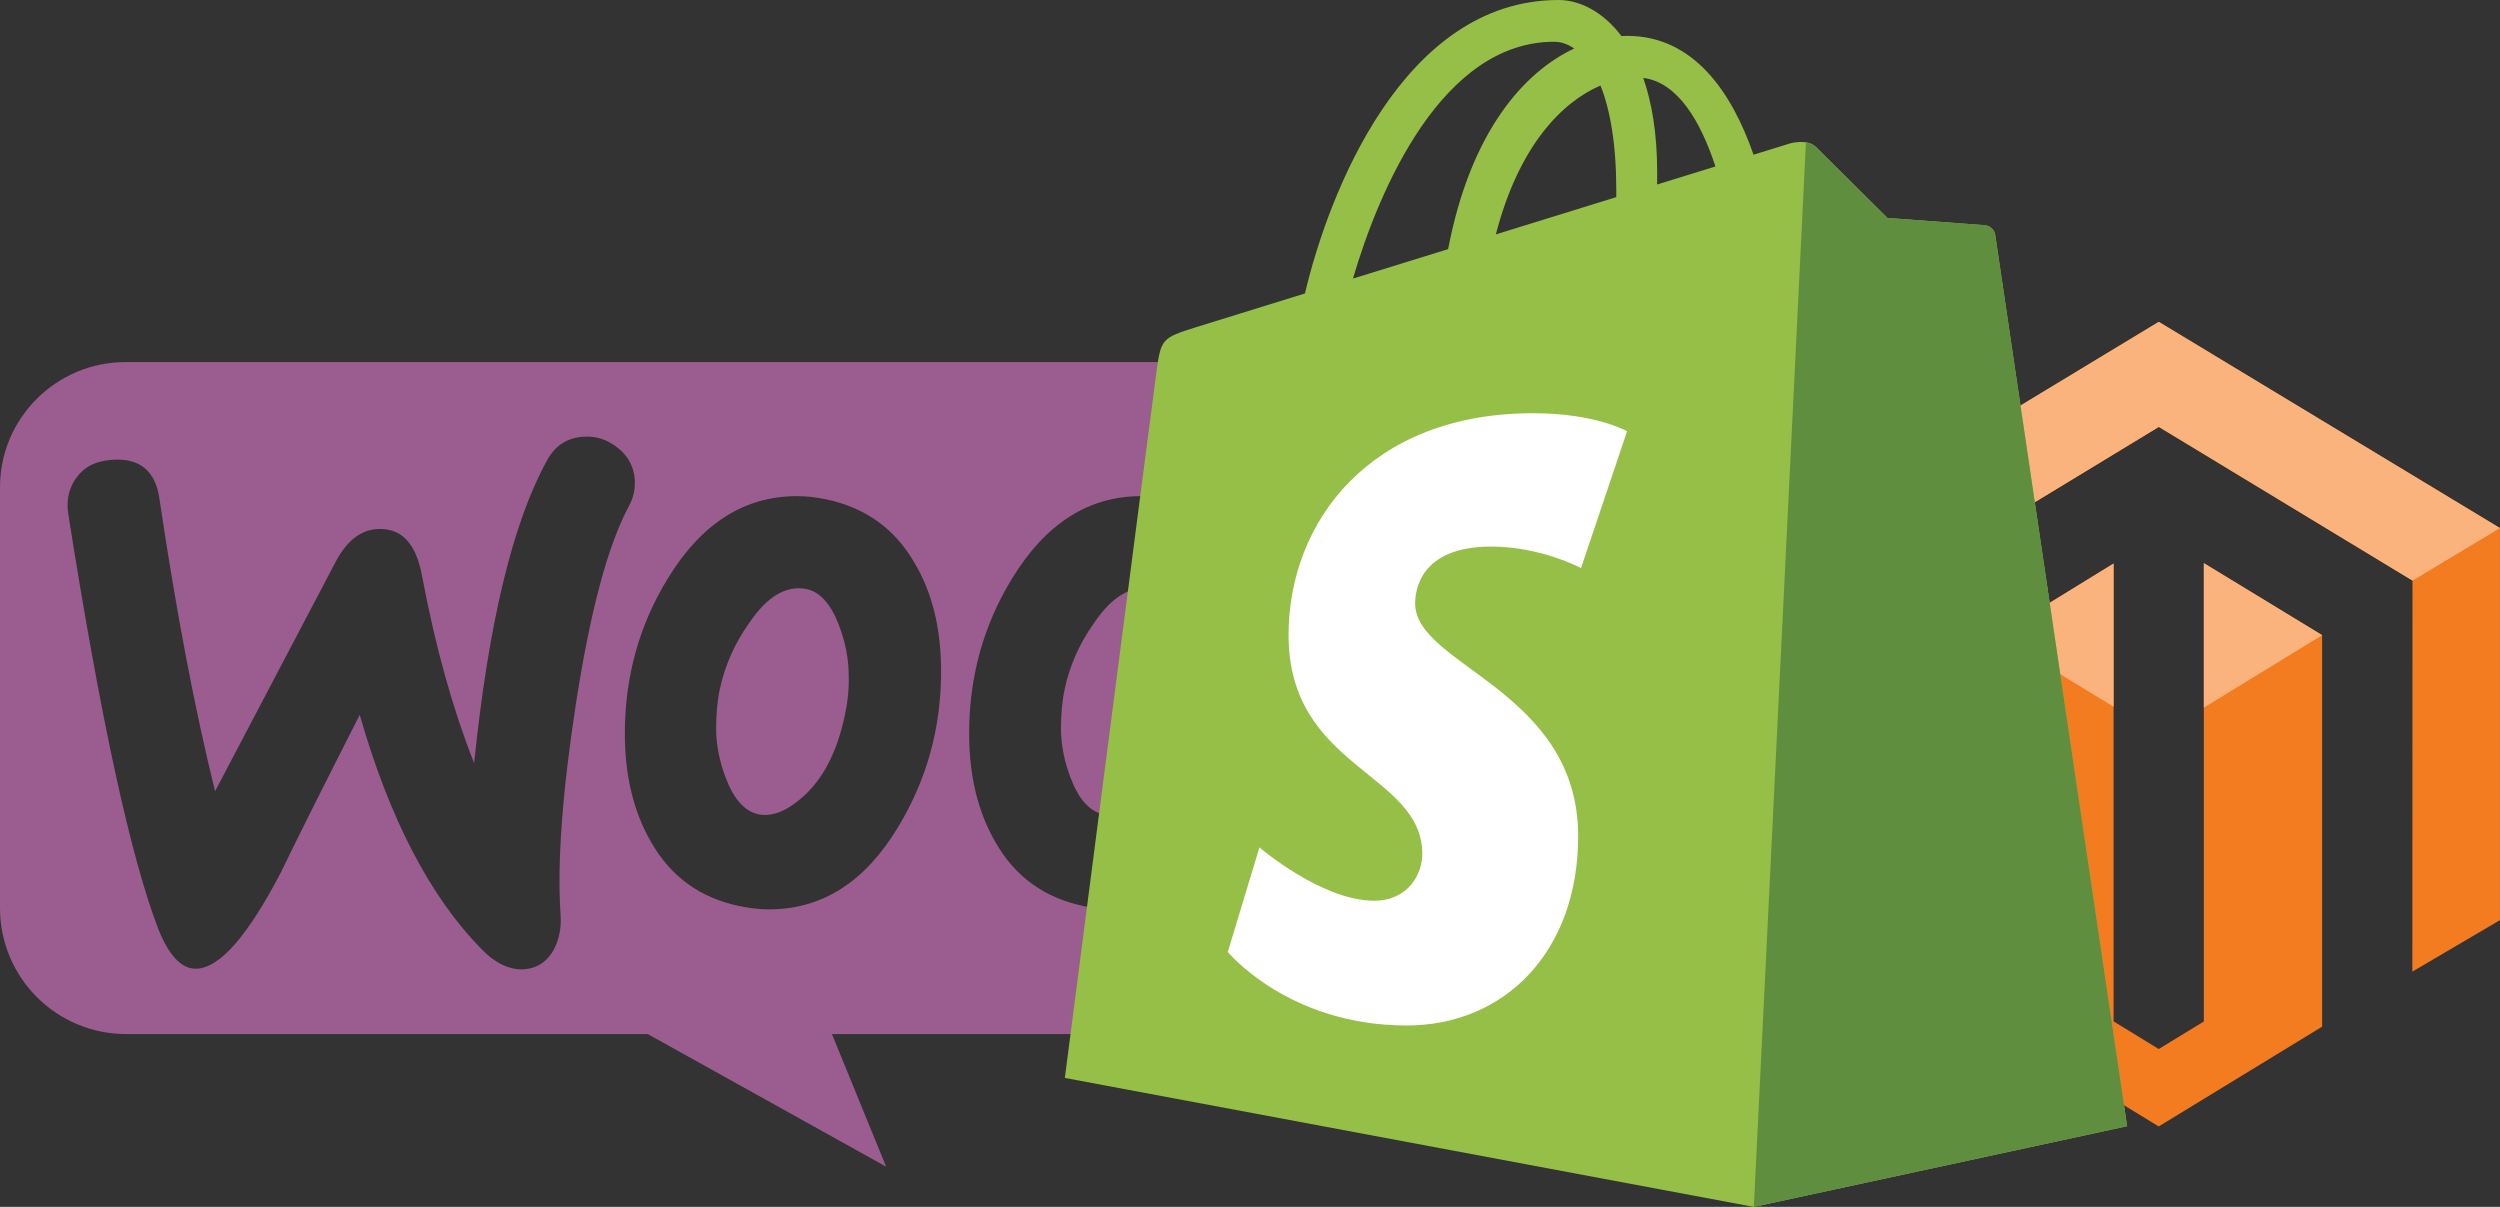
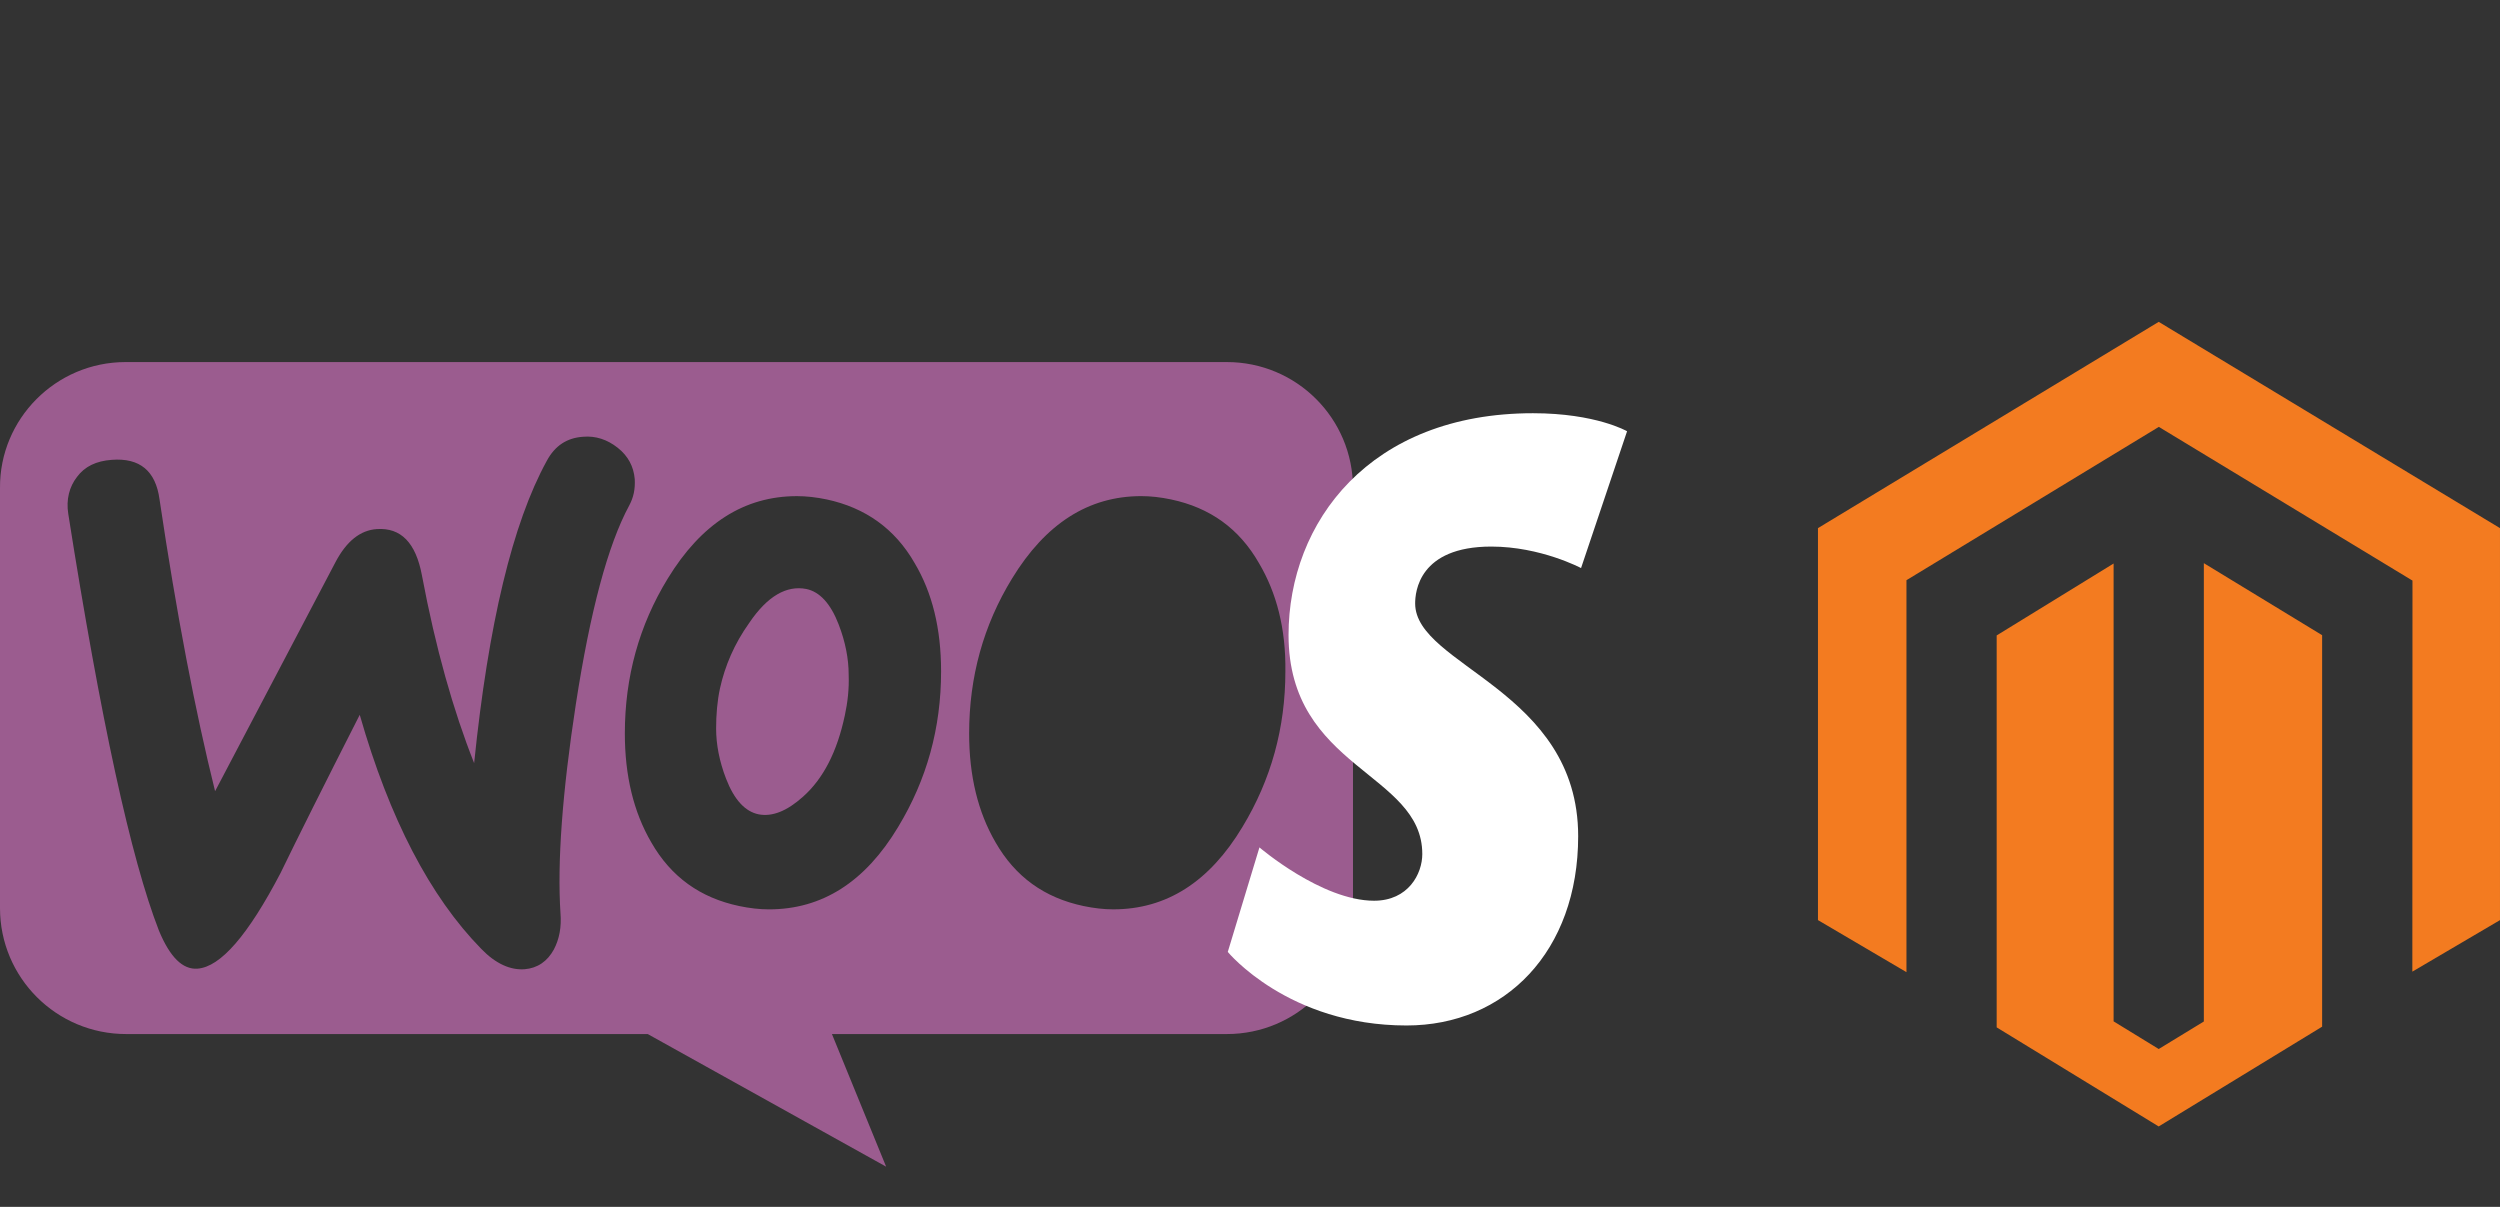
<svg xmlns="http://www.w3.org/2000/svg" width="145" height="70" viewBox="0 0 145 70" fill="none">
  <rect x="0" y="0" width="145" height="70" fill="#333333" stroke="none" />
  <g clip-path="url(#clip0_290_1392)">
    <path d="M48.649 36.233C48.172 34.991 47.533 34.321 46.767 34.161C45.619 33.938 44.503 34.575 43.449 36.138C42.587 37.349 42.046 38.624 41.758 39.931C41.6 40.663 41.535 41.46 41.535 42.257C41.535 43.181 41.727 44.169 42.109 45.157C42.587 46.4 43.225 47.069 43.991 47.229C44.789 47.388 45.651 47.038 46.575 46.209C47.756 45.158 48.554 43.596 49 41.493C49.159 40.76 49.255 39.963 49.223 39.135C49.223 38.211 49.031 37.223 48.648 36.234L48.649 36.233Z" fill="#9B5C8F" />
-     <path d="M66.767 34.162C65.62 33.94 64.503 34.577 63.45 36.139C62.589 37.35 62.046 38.625 61.759 39.931C61.6 40.664 61.536 41.461 61.536 42.258C61.536 43.182 61.727 44.17 62.11 45.158C62.588 46.401 63.227 47.07 63.993 47.23C64.79 47.389 65.651 47.039 66.576 46.211C67.757 45.159 68.554 43.597 69 41.494C69.159 40.761 69.223 39.964 69.223 39.136C69.223 38.212 69.032 37.224 68.649 36.236C68.171 34.993 67.532 34.323 66.766 34.163L66.767 34.162Z" fill="#9B5C8F" />
    <path d="M71.157 21H7.283C3.239 21 -0.032 24.302 1.24237e-05 28.308V52.667C1.24237e-05 56.706 3.272 59.975 7.315 59.975H37.568L51.396 67.667L48.252 59.975H71.158C75.201 59.975 78.473 56.706 78.473 52.667V28.308C78.473 24.269 75.201 21 71.158 21H71.157ZM32.508 52.964C32.573 53.76 32.444 54.462 32.125 55.068C31.742 55.769 31.168 56.152 30.434 56.215C29.605 56.279 28.744 55.896 27.914 55.035C24.948 52.008 22.587 47.482 20.865 41.459C18.791 45.537 17.26 48.597 16.271 50.637C14.388 54.238 12.794 56.086 11.454 56.182C10.592 56.246 9.858 55.512 9.221 53.983C7.594 49.807 5.839 41.745 3.958 29.794C3.83 28.966 4.021 28.232 4.468 27.659C4.914 27.054 5.584 26.735 6.478 26.671C8.104 26.544 9.03 27.308 9.253 28.966C10.242 35.627 11.327 41.267 12.475 45.889L19.461 32.599C20.1 31.388 20.897 30.751 21.854 30.687C23.257 30.591 24.118 31.484 24.47 33.363C25.267 37.602 26.288 41.203 27.5 44.262C28.329 36.168 29.733 30.336 31.711 26.734C32.188 25.842 32.892 25.396 33.816 25.332C34.55 25.269 35.22 25.492 35.826 25.97C36.432 26.448 36.751 27.054 36.815 27.787C36.847 28.36 36.751 28.838 36.496 29.316C35.253 31.611 34.231 35.467 33.402 40.821C32.604 46.016 32.317 50.063 32.508 52.963V52.964ZM52.094 47.962C50.18 51.149 47.692 52.743 44.598 52.743C44.055 52.743 43.482 52.678 42.876 52.551C40.612 52.073 38.921 50.862 37.772 48.854C36.751 47.101 36.241 44.998 36.241 42.544C36.241 39.261 37.07 36.266 38.729 33.557C40.675 30.369 43.163 28.776 46.225 28.776C46.768 28.776 47.342 28.84 47.948 28.967C50.18 29.445 51.903 30.657 53.052 32.664C54.073 34.385 54.583 36.457 54.583 38.942C54.583 42.224 53.754 45.22 52.094 47.961V47.962ZM74.552 38.942C74.552 42.224 73.723 45.22 72.063 47.961C70.149 51.148 67.661 52.742 64.567 52.742C64.024 52.742 63.451 52.677 62.845 52.55C60.581 52.072 58.89 50.861 57.74 48.853C56.72 47.099 56.21 44.997 56.21 42.542C56.21 39.26 57.039 36.265 58.698 33.556C60.644 30.368 63.132 28.775 66.194 28.775C66.737 28.775 67.31 28.839 67.916 28.966C70.181 29.444 71.872 30.655 73.021 32.663C74.041 34.384 74.583 36.456 74.552 38.941V38.942Z" fill="#9B5C8F" />
    <path d="M127.823 32.663V59.246L125.206 60.843L122.589 59.239V32.684L115.807 36.855V59.588L125.204 65.334L134.683 59.547V36.841L127.822 32.663H127.823ZM125.206 18.667L105.442 30.631V53.366L110.575 56.385V33.651L125.212 24.759L139.863 33.638L139.924 33.673L139.916 56.355L144.999 53.367V30.632L125.206 18.668V18.667Z" fill="#F37B20" />
-     <path d="M145 30.63L125.21 18.667L105.442 30.63L110.573 33.651L125.212 24.759L139.925 33.673L145 30.63ZM127.823 32.662V41.045L134.685 36.84L127.823 32.662ZM115.809 36.856L122.588 40.992V32.684L115.809 36.856Z" fill="#FAB37C" />
-     <path d="M115.724 13.629C115.675 13.277 115.367 13.083 115.112 13.061C114.857 13.04 109.472 12.641 109.472 12.641C109.472 12.641 105.731 8.931 105.321 8.52C104.91 8.11 104.108 8.234 103.797 8.326C103.752 8.341 102.98 8.577 101.705 8.973C100.455 5.381 98.251 2.08 94.371 2.08C94.264 2.08 94.154 2.085 94.044 2.091C92.941 0.633 91.574 0 90.394 0C81.358 0 77.04 11.285 75.687 17.02C72.175 18.108 69.681 18.88 69.362 18.98C67.403 19.594 67.341 19.656 67.083 21.502C66.889 22.898 61.761 62.52 61.761 62.52L101.721 70L123.373 65.32C123.373 65.32 115.772 13.981 115.724 13.629ZM99.495 9.655L96.114 10.701C96.115 10.463 96.116 10.228 96.116 9.973C96.116 7.741 95.805 5.943 95.308 4.519C97.307 4.769 98.638 7.041 99.494 9.655H99.495ZM92.829 4.961C93.384 6.351 93.745 8.349 93.745 11.043C93.745 11.18 93.744 11.306 93.743 11.433C91.544 12.114 89.155 12.853 86.76 13.594C88.104 8.409 90.625 5.906 92.829 4.961ZM90.144 2.422C90.534 2.422 90.926 2.554 91.302 2.813C88.406 4.174 85.302 7.603 83.991 14.45L78.471 16.158C80.006 10.935 83.652 2.422 90.143 2.422H90.144Z" fill="#95BF46" />
-     <path d="M115.112 13.06C114.857 13.039 109.472 12.64 109.472 12.64C109.472 12.64 105.731 8.93 105.321 8.52C105.167 8.367 104.961 8.289 104.745 8.255L101.724 69.998L123.374 65.319C123.374 65.319 115.773 13.98 115.725 13.627C115.676 13.275 115.368 13.081 115.113 13.059" fill="#5E8E3E" />
    <path d="M94.37 25.013L91.701 32.948C91.701 32.948 89.362 31.701 86.495 31.701C82.291 31.701 82.079 34.336 82.079 35C82.079 38.624 91.534 40.012 91.534 48.499C91.534 55.178 87.294 59.478 81.578 59.478C74.719 59.478 71.211 55.212 71.211 55.212L73.048 49.149C73.048 49.149 76.654 52.242 79.696 52.242C81.684 52.242 82.493 50.679 82.493 49.535C82.493 44.808 74.736 44.598 74.736 36.831C74.736 30.294 79.433 23.967 88.913 23.967C92.566 23.967 94.37 25.012 94.37 25.012" fill="white" />
  </g>
  <defs>
    <clipPath id="clip0_290_1392">
      <rect width="145" height="70" fill="white" />
    </clipPath>
  </defs>
</svg>